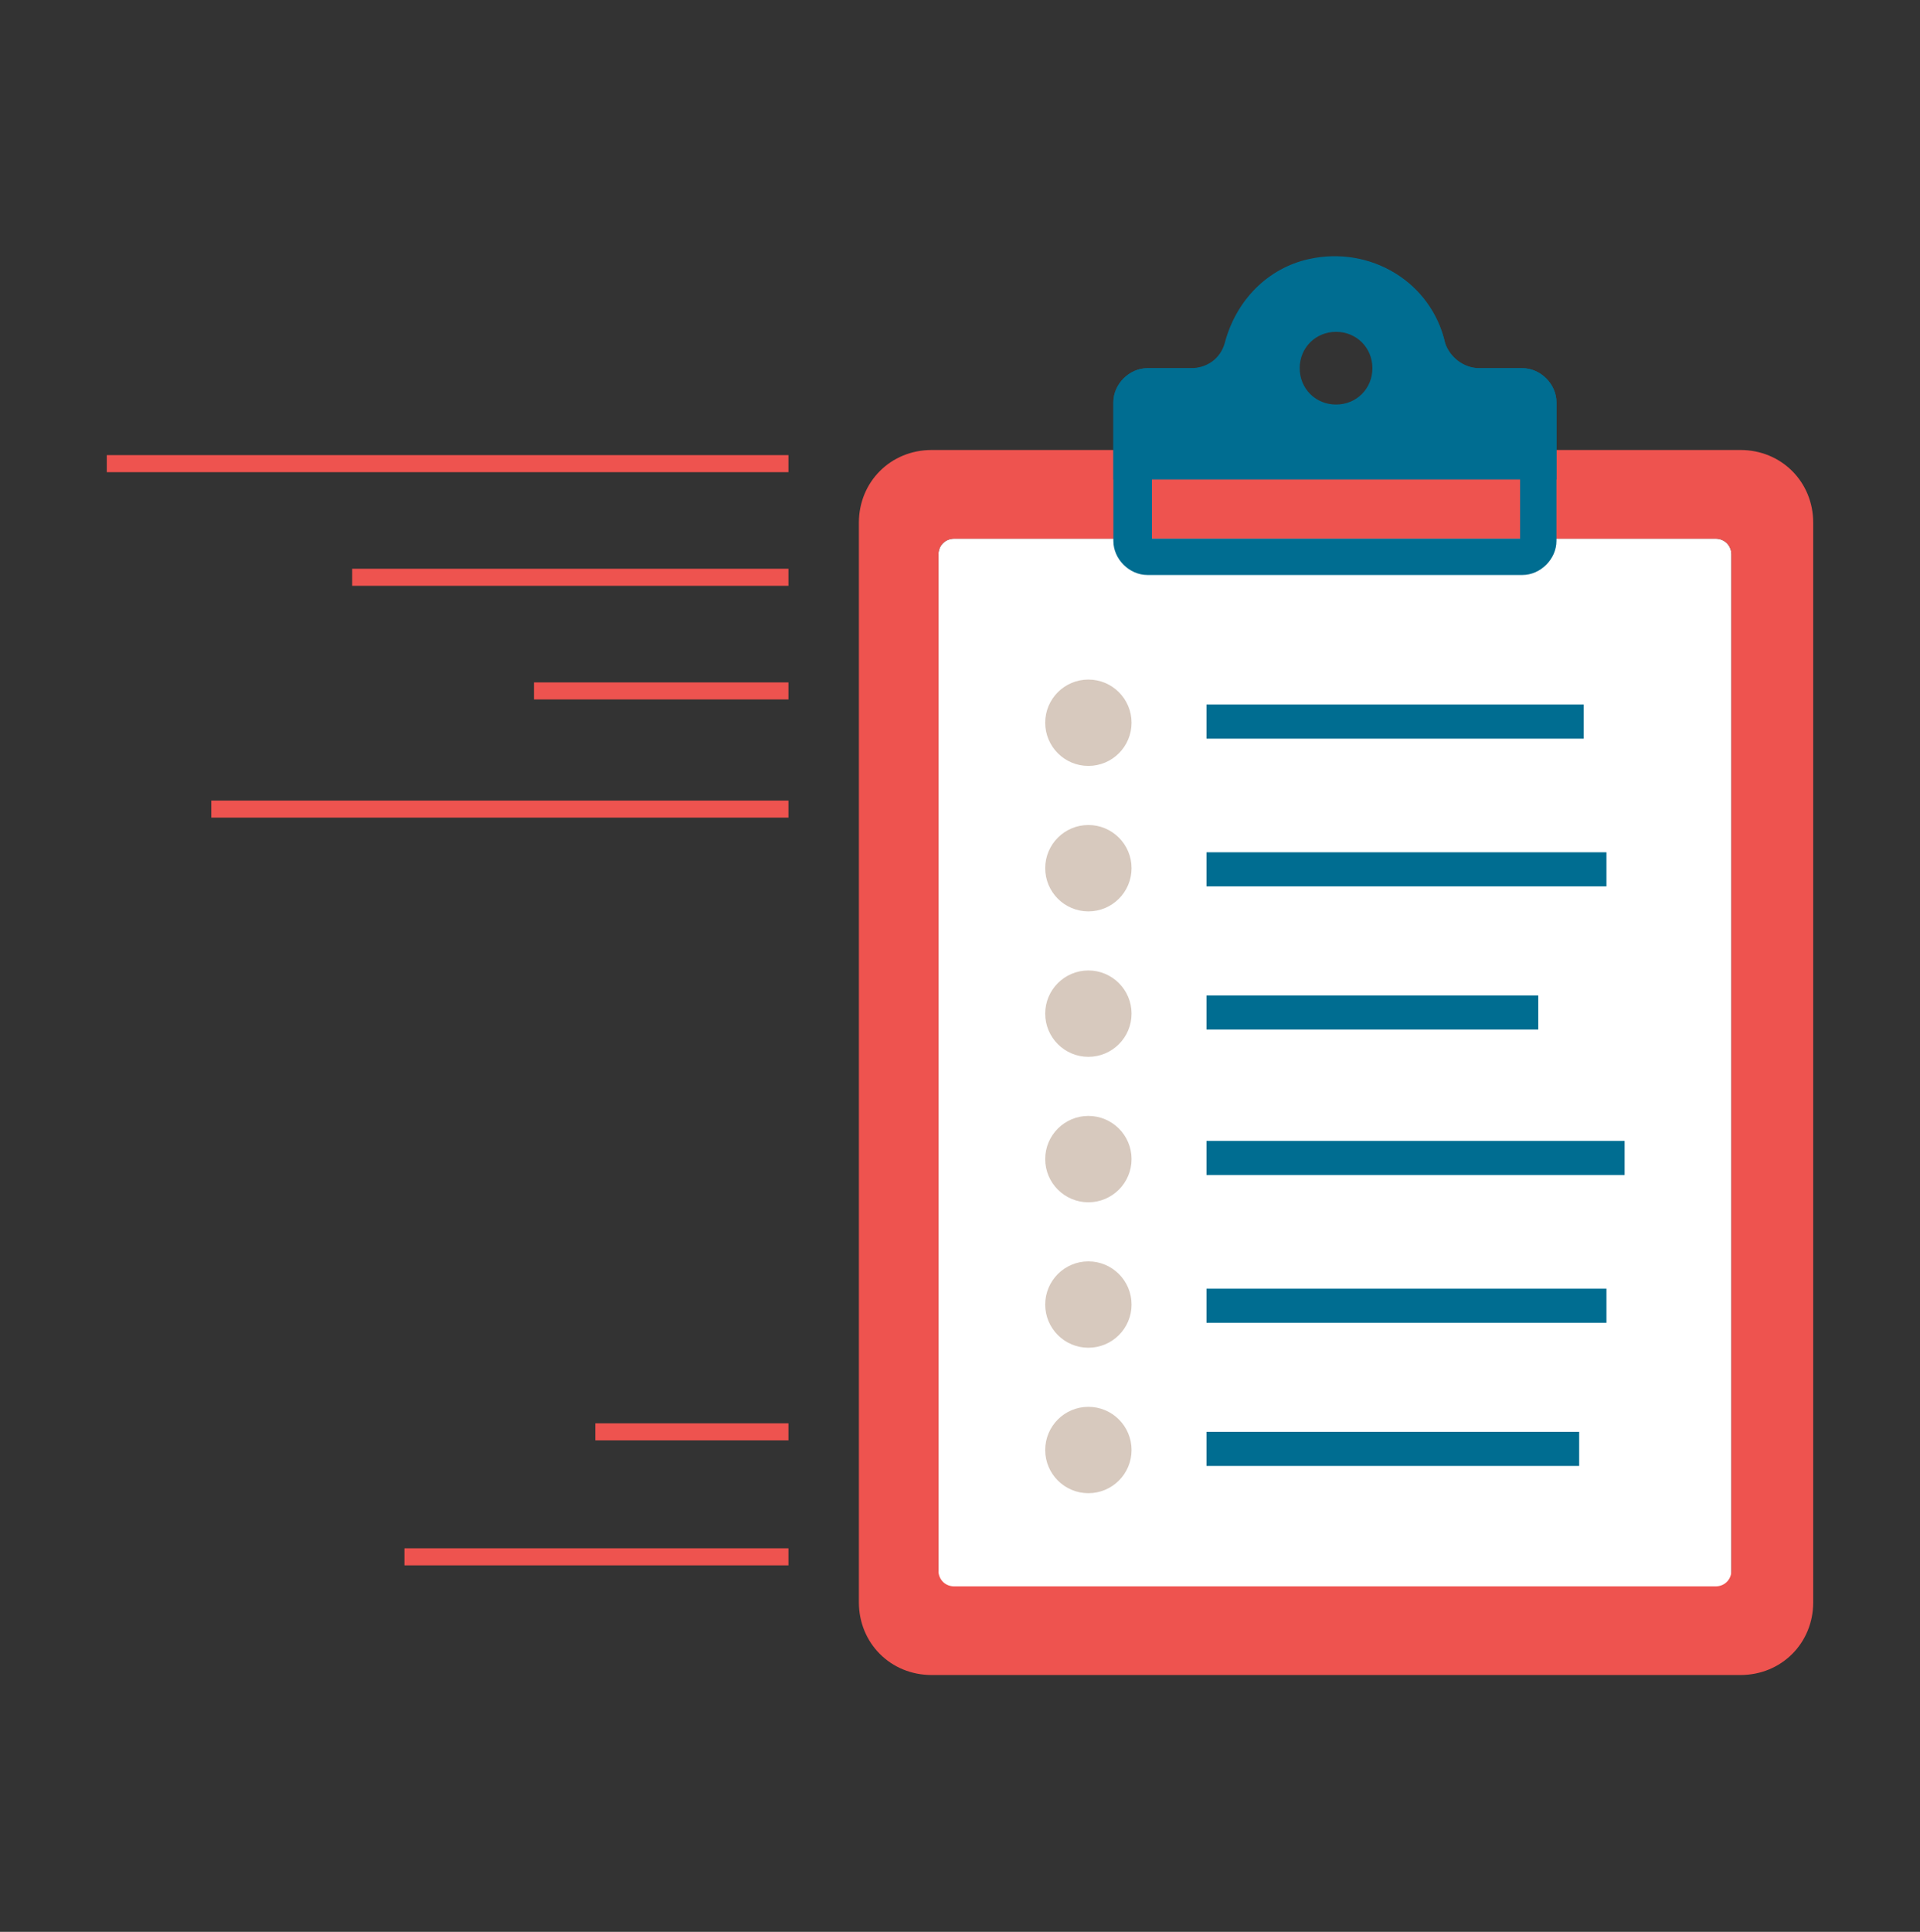
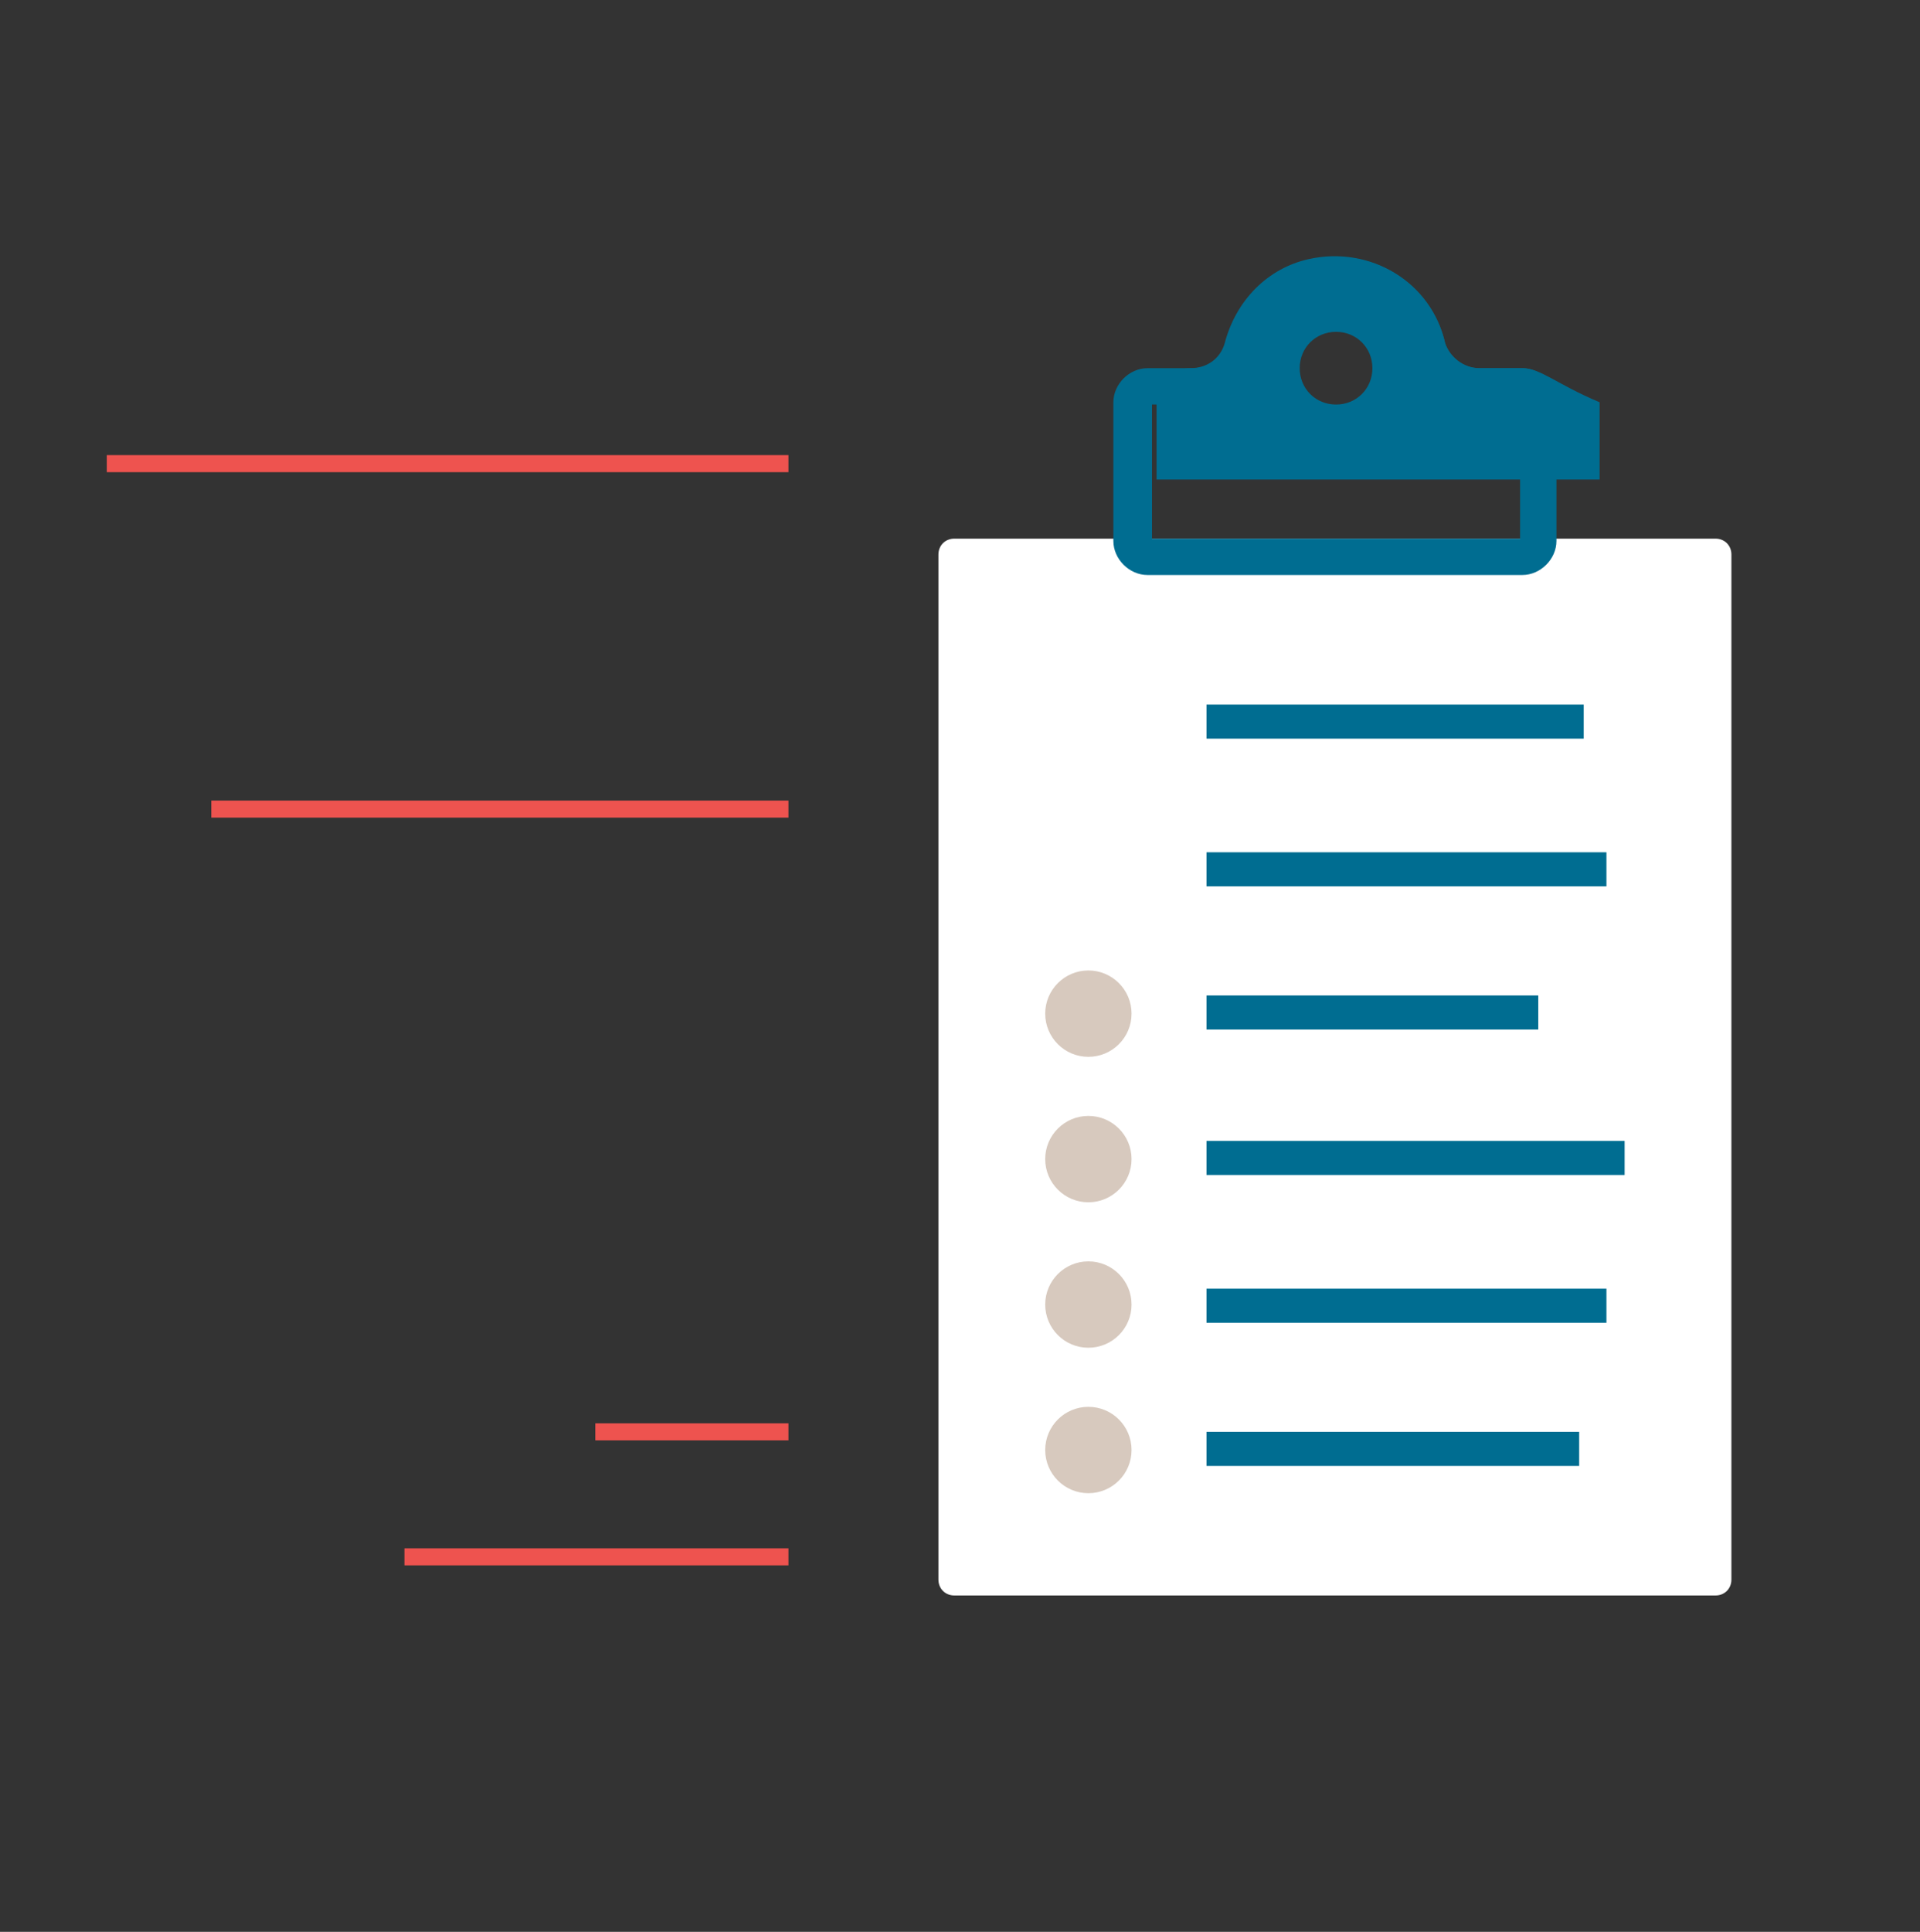
<svg xmlns="http://www.w3.org/2000/svg" version="1.1" id="Calque_1" x="0px" y="0px" viewBox="0 0 84.5 85" style="enable-background:new 0 0 84.5 85;" xml:space="preserve">
  <rect x="0" y="0" width="84.5" height="85" fill="#333333" stroke="none" />
  <style type="text/css">
	.st0{fill:#FFFFFF;}
	.st1{fill:#EE534F;}
	.st2{fill:#006D91;}
	.st3{fill:#D7C9BE;}
	.st4{fill:none;stroke:#EE534F;stroke-width:0.75;stroke-miterlimit:10;}
</style>
  <g id="Mode_Isolation">
    <path class="st0" d="M42,23.7h33.5c0.4,0,0.7,0.3,0.7,0.7v45.1c0,0.4-0.3,0.7-0.7,0.7H42c-0.4,0-0.7-0.3-0.7-0.7V24.4   C41.3,24,41.6,23.7,42,23.7z" />
-     <path class="st1" d="M76.6,19.8H41c-1.8,0-3.2,1.4-3.2,3.2c0,0,0,0,0,0v47.5c0,1.8,1.4,3.2,3.2,3.2c0,0,0,0,0,0h35.6   c1.8,0,3.2-1.4,3.2-3.2V23C79.8,21.2,78.4,19.8,76.6,19.8z M76.2,69.1c0,0.4-0.3,0.7-0.7,0.7H42c-0.4,0-0.7-0.3-0.7-0.7V24.4   c0-0.4,0.3-0.7,0.7-0.7h33.5c0.4,0,0.7,0.3,0.7,0.7V69.1z" />
    <path class="st2" d="M58.8,12.9c1.5,0,2.9,1,3.2,2.5c0.3,1.4,1.6,2.4,3.1,2.4h1.8v5.9H50.7v-5.9h1.8c1.5,0,2.7-1,3.1-2.4   C55.9,14,57.3,12.9,58.8,12.9 M58.8,11.3c-2.3,0-4.3,1.6-4.8,3.8c-0.2,0.7-0.8,1.1-1.5,1.1h-2c-0.8,0-1.5,0.7-1.5,1.5v6.1   c0,0.8,0.7,1.5,1.5,1.5H67c0.8,0,1.5-0.7,1.5-1.5c0,0,0,0,0,0v-6.1c0-0.8-0.7-1.5-1.5-1.5h-1.9c-0.7,0-1.3-0.5-1.5-1.1   C63.1,12.9,61.1,11.3,58.8,11.3z" />
-     <path class="st2" d="M67,16.2h-1.9c-0.7,0-1.3-0.5-1.5-1.1c-0.6-2.7-3.3-4.3-6-3.7c-1.8,0.4-3.2,1.8-3.7,3.7   c-0.2,0.7-0.8,1.1-1.5,1.1h-1.9c-0.8,0-1.5,0.7-1.5,1.5v3.4h19.5v-3.4C68.5,16.9,67.8,16.2,67,16.2z M58.8,17.8   c-0.9,0-1.6-0.7-1.6-1.6s0.7-1.6,1.6-1.6s1.6,0.7,1.6,1.6c0,0,0,0,0,0C60.4,17.1,59.7,17.8,58.8,17.8z" />
-     <circle class="st3" cx="47.9" cy="31.8" r="1.9" />
+     <path class="st2" d="M67,16.2h-1.9c-0.7,0-1.3-0.5-1.5-1.1c-0.6-2.7-3.3-4.3-6-3.7c-1.8,0.4-3.2,1.8-3.7,3.7   c-0.2,0.7-0.8,1.1-1.5,1.1c-0.8,0-1.5,0.7-1.5,1.5v3.4h19.5v-3.4C68.5,16.9,67.8,16.2,67,16.2z M58.8,17.8   c-0.9,0-1.6-0.7-1.6-1.6s0.7-1.6,1.6-1.6s1.6,0.7,1.6,1.6c0,0,0,0,0,0C60.4,17.1,59.7,17.8,58.8,17.8z" />
    <rect x="53.1" y="31" class="st2" width="16.6" height="1.5" />
-     <circle class="st3" cx="47.9" cy="38.2" r="1.9" />
    <rect x="53.1" y="37.5" class="st2" width="17.6" height="1.5" />
    <circle class="st3" cx="47.9" cy="44.6" r="1.9" />
    <rect x="53.1" y="43.8" class="st2" width="14.6" height="1.5" />
    <circle class="st3" cx="47.9" cy="51" r="1.9" />
    <rect x="53.1" y="50.2" class="st2" width="18.4" height="1.5" />
    <circle class="st3" cx="47.9" cy="57.4" r="1.9" />
    <rect x="53.1" y="56.7" class="st2" width="17.6" height="1.5" />
    <circle class="st3" cx="47.9" cy="63.8" r="1.9" />
    <rect x="53.1" y="63" class="st2" width="16.4" height="1.5" />
    <line class="st4" x1="34.7" y1="20.4" x2="4.7" y2="20.4" />
-     <line class="st4" x1="34.7" y1="25.4" x2="15.5" y2="25.4" />
-     <line class="st4" x1="34.7" y1="30.4" x2="23.5" y2="30.4" />
    <line class="st4" x1="34.7" y1="35.6" x2="9.3" y2="35.6" />
    <line class="st4" x1="34.7" y1="68.5" x2="17.8" y2="68.5" />
    <line class="st4" x1="34.7" y1="63" x2="26.2" y2="63" />
  </g>
</svg>